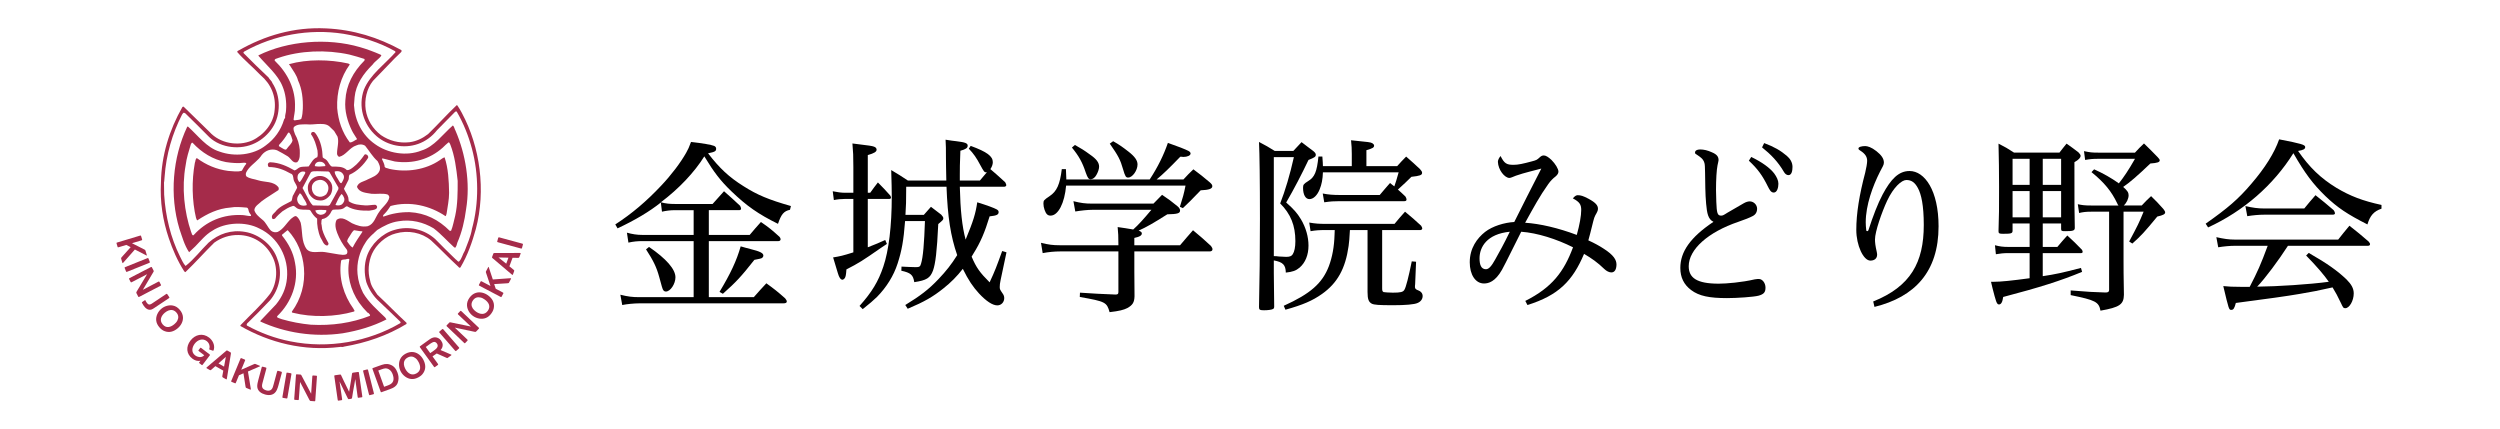
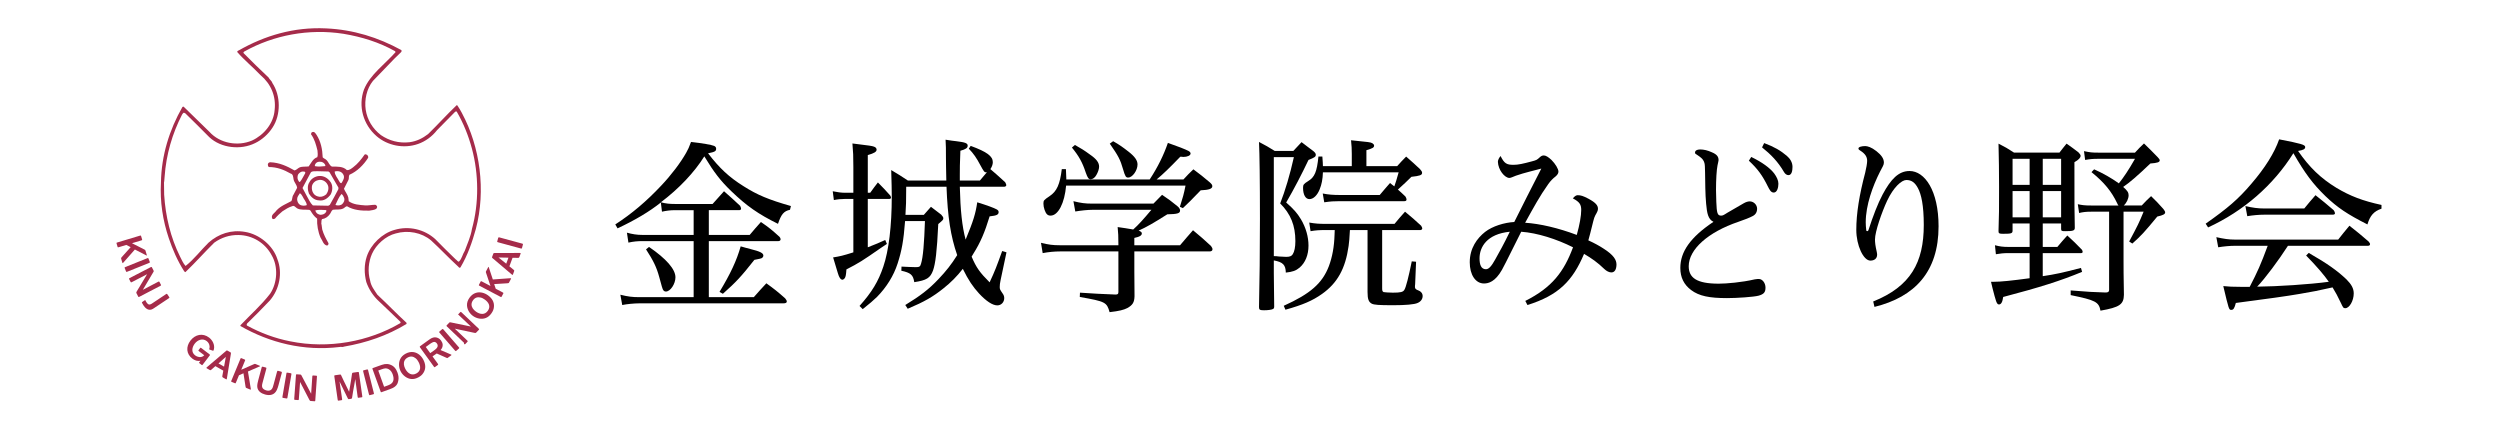
<svg xmlns="http://www.w3.org/2000/svg" id="a" viewBox="0 0 500 85.892">
  <g>
    <path d="M92.395,22.629c-.275-.569-.612-1.048-.925-1.547l-.12-.058c-2.006,1.906-3.761,3.878-5.73,5.79-1.114,.862-2.314,1.441-3.704,1.63-2.123,.248-4.095-.304-5.73-1.423-1.665-1.282-2.74-3.05-3.048-5.08-.283-1.966,.186-4.187,1.449-5.759l4.311-4.473,1.299-1.261c.112-.116,.209-.337,.023-.457-4.56-2.492-9.516-4.07-15.033-4.314-6.406-.308-12.264,1.448-17.444,4.41-.147,.023-.306,.175-.306,.306,1.387,1.603,3.148,3.04,4.654,4.619,2.126,1.788,3.141,4.253,2.837,6.961-.186,2.68-2.134,5.029-4.532,6.137-2.833,1.197-6.41,.581-8.501-1.733-1.696-1.627-3.424-3.352-5.176-5.049-.126,0-.16,0-.248,.091-2.591,4.532-4.193,9.649-4.283,15.079-.217,3.844,.37,7.579,1.567,11.144,.775,2.283,1.729,4.5,3.048,6.561,.093,.091,.217,.339,.341,.164,2.004-1.921,3.728-3.889,5.703-5.833,1.417-1.017,3.05-1.563,4.836-1.53,2.808,.022,5.362,1.595,6.653,4.059,1.33,2.248,1.141,5.515-.304,7.67-1.753,2.287-3.974,4.231-5.948,6.318v.151c5.821,3.337,12.637,5.07,19.845,4.197,.304-.093,.581,.091,.834-.069,4.496-.769,8.683-2.204,12.54-4.541v-.227c-2.036-1.874-3.823-3.755-5.825-5.612-.587-.887-1.291-1.76-1.452-2.827-.521-1.756-.337-3.766,.374-5.364,.827-1.848,2.74-3.575,4.744-4.071,2.465-.708,5.178-.182,7.055,1.383,1.82,1.669,3.487,3.452,5.269,5.091,.188,.122,.43,.618,.649,.275,1.414-2.405,2.316-4.993,3.052-7.645,2.032-7.702,.862-16.387-2.778-23.161m2.001,23.135c-.246,1.575-.922,2.957-1.443,4.405-.461,.716-.558,1.575-1.17,2.161-.283,0-.401-.339-.649-.461-1.386-1.362-2.806-2.717-4.101-4.067-2.159-1.942-5.265-2.686-8.133-1.822-2.462,.678-4.745,2.895-5.546,5.327-.527,1.603-.527,3.387-.093,5.091,.495,1.439,1.386,2.829,2.589,3.914,1.418,1.352,2.866,2.707,4.284,4.098l-.066,.213c-6.313,3.7-14.355,5.206-22.029,3.639-3.046-.596-5.918-1.671-8.629-3.145-.155-.122-.031-.282,0-.405,1.54-1.474,3.05-3.048,4.564-4.618,1.91-2.223,2.587-5.513,1.505-8.261-.86-2.744-3.633-4.992-6.44-5.451-2.769-.496-5.329,.37-7.331,2.151-1.543,1.512-2.866,3.3-4.593,4.658-.49-.525-.769-1.24-1.11-1.886-1.875-3.791-2.895-7.976-3.172-12.38l-.031-2.427c.097-.374,.06-.783,.122-1.145,.31-4.473,1.54-8.633,3.482-12.421,.095-.155,.219-.343,.373-.397l.277,.122c1.543,1.512,3.203,3.141,4.806,4.775,2.341,2.194,6.287,2.622,9.15,1.193,1.354-.639,2.68-1.809,3.511-3.132,1.666-2.527,1.636-6.377-.06-8.91-.093-.399-.556-.672-.736-1.073-1.662-1.547-3.361-3.23-4.996-4.876-.153-.184,.124-.331,.248-.395,5.763-3.201,12.759-4.56,19.723-3.48,3.665,.614,7.146,1.696,10.324,3.48l.089,.191c-2.126,2.401-5.112,4.493-6.318,7.479-1.201,3.309-.16,6.996,2.496,9.301,2.186,1.923,5.484,2.584,8.319,1.582,1.449-.499,2.802-1.483,3.791-2.748l3.635-3.697c.093-.058,.213-.089,.31-.025,1.352,2.335,2.343,4.806,3.046,7.426,1.359,5.08,1.423,10.88,.002,16.018" style="fill:#a52b4a;" />
-     <path d="M90.58,25.087c-2.004,1.727-3.731,4.252-6.284,5.021-2.99,1.208-6.783,.55-9.307-1.295-2.589-1.812-4.014-4.713-4.193-7.789l.128-1.603c.244-2.531,1.749-4.686,3.6-6.503,.53-.743,1.268-1.078,1.757-1.818l-.153-.16c-1.331-.581-2.713-1.104-4.127-1.509-6.535-1.909-14.456-1.26-20.307,1.636v.095c1.689,1.97,3.883,3.782,4.806,6.098,.614,1.449,.831,3.149,.713,4.741,0,.558-.248,1.051-.192,1.603-.12,.122-.211,.223-.244,.408-.587,1.977-1.849,3.788-3.633,5.079-2.469,1.944-6.257,2.314-9.244,1.23-2.591-.796-4.284-3.195-6.292-4.992-.062,0-.151-.027-.184,.069-2.893,6.129-3.544,13.679-1.543,20.366,.556,1.605,.988,3.265,1.94,4.682l1.239-1.17c1.047-1.075,2.091-2.374,3.387-3.112,2.562-1.721,6.692-1.91,9.432-.457,3.788,1.784,5.912,5.883,5.513,9.977-.178,1.975-.957,3.701-2.188,5.205-1.079,1.113-2.06,2.163-3.139,3.3l.029,.128c4.901,2.245,10.72,3.178,16.452,2.343,3.114-.525,6.042-1.39,8.751-2.773l-.275-.405c-1.605-1.544-3.3-3.017-4.405-4.897-.587-1.177-.991-2.43-1.11-3.792-.215-2.245,.399-4.473,1.6-6.288,.586-.988,1.48-1.687,2.336-2.5,1.331-.827,2.686-1.535,4.26-1.752,2.525-.432,4.989,.191,7.024,1.414,1.474,1.114,2.709,2.533,4.098,3.792l.215,.099c.244-.283,.339-.647,.43-1.026,.922-2.087,1.452-4.402,1.753-6.71,.869-5.273-.095-11.003-2.123-15.689-.215-.337-.215-.77-.52-1.047M54.928,12.115c-.031-.408,.461-.374,.708-.517,4.344-1.512,9.618-1.701,14.237-.684,1.015,.248,2.001,.554,2.984,.865,.097,.089,.097,.277,0,.368-2.214,2.217-3.633,4.859-3.784,7.945-.186,2.099,.428,4.221,1.323,6.042,.275,.586,.676,1.075,.988,1.634v.093c-.496,.219-.893,.647-1.423,.621-1.539-2.008-2.31-4.353-2.525-6.876-.122-3.203,.713-6.22,2.525-8.718l-.302-.184c-3.735-.835-8.199-.895-11.832,.124-.037,.209,.213,.209,.242,.397,.586,.96,1.266,1.788,1.539,2.868,.809,1.721,1.019,3.718,.957,5.666-.031,.68-.093,1.39-.306,2.008-.373,.275-.925,.205-1.327,.31-.089-.035-.215-.064-.215-.165,.064-.792,.308-1.536,.277-2.399,.162-3.606-1.422-6.867-4.065-9.398m.892,16.853c.709-.738,1.295-1.539,1.791-2.396,.058-.073,.217-.073,.271,0,.341,.43,.467,.951,.621,1.479-.091,.678-.802,1.165-1.2,1.778-.122,.186-.374,.069-.525,0-.343-.203-.709-.397-1.017-.614l.059-.246Zm-5.637,14.235c-.554,.033-1.079-.155-1.665-.188-3.882-.207-7.271,1.209-9.828,4.047-.368,.025-.31-.434-.463-.656-1.383-4.061-1.909-8.9-1.108-13.309,.184-1.508,.641-2.868,1.051-4.245,.089-.124,.153-.373,.335-.31,1.844,2.006,4.131,3.387,6.685,3.875,1.201,.186,2.407,.279,3.666,.126l.373,.06v.192c-.373,.426-.586,.889-.858,1.35-.869,.282-1.855,.087-2.746,.037-2.314-.31-4.375-1.173-6.255-2.562-.337,.184-.246,.647-.401,.953-.645,3.509-.587,7.579,.246,11.067,.124,.12,.06,.333,.246,.434,2.006-1.342,4.131-2.376,6.626-2.564,.987-.184,2.064-.091,3.079,0,.621-.062,.465,.676,.708,1.017,.096,.237,.406,.404,.313,.675m21.63,17.322c.523,.736,1.044,1.352,1.696,2.006,.248,.025,.341,.304,.499,.457l-.039,.182c-3.6,1.422-7.607,2.006-11.799,1.772-2.029-.191-3.945-.566-5.788-1.094-.341-.153-.713-.188-.991-.43l.064-.205c2.831-2.726,4.34-6.696,3.54-10.668-.339-2.041-1.295-3.826-2.589-5.432v-.175l1.051-.866h.116c1.915,2.07,2.963,4.686,3.209,7.489,.279,3.205-.583,6.247-2.403,8.747-.06,.161,.093,.248,.215,.248,3.823,.964,8.445,.838,12.202-.248,.277-.155-.089-.397-.124-.587-1.938-2.678-2.984-6.133-2.461-9.516,.056-.318,.432-.254,.641-.318,.373,.064,.738-.298,1.022-.018-.621,3.045,.248,6.192,1.94,8.656m-1.292-11.009c-.469-.266-.736-.763-1.079-1.197-.035-.434,.343-.83,.554-1.205,.217-.362,.459-.796,.8-1.078,.556,.062,1.048,.219,1.605,.219l.091,.089c-.708,1.079-1.419,2.066-1.971,3.172m3.021-4.276c-1.174,.217-2.157-.149-3.145-.593-.895-.495-2.001-1.477-3.081-.672-.428,.827-.184,1.816,.122,2.618,.463,1.209,1.108,2.318,1.94,3.362,.124,.246,.155,.643-.06,.858-.465,.273-1.051,.122-1.567,.07l-2.773-.465c-1.236-.217-2.779,.424-3.669-.617-1.082-1.543-.774-3.457-1.169-5.24-.192-.486-.432-1.015-.9-1.326-.397-.093-.703,.31-1.044,.525-.928,.885-1.514,2.062-2.655,2.62-.428,.153-.982,.064-1.352-.248-.712-.712-.957-1.638-1.788-2.252-.617-.517-1.323-1.073-1.536-1.849,.06-.831,.951-1.26,1.505-1.818,1.079-.796,2.221-1.449,3.298-2.182,.124-.188,.093-.405,.035-.554-.987-1.296-2.715-.982-4.071-1.418-.802-.279-1.697-.279-2.376-.804-.304-.586,.157-1.11,.496-1.571,.8-.961,1.91-1.6,2.593-2.68,.736-.926,1.94-1.354,3.046-.952,.738,.364,1.449,.796,2.182,1.23,.625,.432,.991,1.439,1.857,1.166,.649-.645,.519-1.571,.519-2.465-.089-1.134-.426-2.219-.953-3.145-.122-.463-.457-.957-.213-1.443,.676-.614,1.603-.496,2.527-.53,.708,.069,1.505,0,2.155-.06,.835-.025,1.727-.087,2.372,.436l.987,.953,.682,1.137c.335,1.109-.13,2.316-.099,3.484,.064,.215,.188,.496,.434,.55,1.323-.302,2.097-1.882,3.42-2.279,.554-.277,1.232-.277,1.76,.064,.831,1.013,1.474,2.19,2.49,3.077,.312,.565,.647,1.205,.404,1.914-.404,.988-1.508,1.323-2.341,1.721-.769,.465-1.91,.53-2.186,1.514,.49,1.179,1.849,1.179,2.957,1.386,1.102,.066,2.151-.147,3.139,.124,.215,.13,.373,.308,.373,.596-.215,1.139-1.414,1.935-2.032,2.914-.739,.967-.958,2.403-2.279,2.842m17.5-2.13c-.275,.991-.434,2.099-.838,3.052h-.271c-2.217-2.223-4.87-3.574-8.017-3.731-1.875-.034-3.631,.302-5.262,.897-.215-.282,.306-.565,.461-.8,.366-.373,.674-.897,.982-1.327,3.853-1.048,7.924-.06,11.005,2.035,.118-.093,.153-.341,.211-.519,.186-1.365,.5-2.717,.5-4.134-.039-2.401-.161-4.899-.9-7.115-.368,.089-.641,.37-.988,.583-2.804,1.91-6.619,2.492-10.072,1.722-.339-.18-1.017-.089-.956-.676-.095-.432-.308-.83-.49-1.23,0-.062,0-.213,.116-.184l2.436,.614c3.644,.525,6.997-.459,9.587-2.773,.368-.37,.767-.736,1.141-1.044,.246-.037,.246,.273,.368,.426,.891,2.277,1.2,4.75,1.474,7.276,.002,2.308,.002,4.69-.487,6.928" style="fill:#a52b4a;" />
    <path d="M75.051,40.956c-.682,0-1.296,.157-2.006,.124-1.17-.095-2.341-.151-3.298-.831l-.087-.738c-.161-.643-.621-1.166-.869-1.756l.897-1.762c.153-.331,0-.736,.209-1.047,1.518-.652,2.839-1.973,3.731-3.389,.064-.242-.058-.43-.213-.589-.155-.053-.341-.182-.495-.053-.645,.925-1.352,1.84-2.308,2.552-.373,.279-.743,.589-1.236,.554-.767-.771-1.909-.699-2.988-.699-.556-.286-.649-.87-1.047-1.27-.248-.273-.586-.335-.802-.583-.058-1.607-.373-3.178-1.232-4.5-.184-.25-.399-.709-.834-.554-.211,.031-.242,.273-.277,.426,.712,.96,1.022,2.127,1.301,3.267,.027,.457,.116,.897-.035,1.327-.862,.282-1.23,1.169-1.725,1.849-.618,.091-1.296-.035-1.853,.217-.333,.155-.617,.519-.982,.581-1.512-.86-3.019-1.561-4.839-1.631-.248,0-.461,.153-.495,.432,.033,.18,0,.401,.217,.523,1.636,0,3.023,.556,4.315,1.292,.552,.126,.525,.712,.614,1.169,.126,.647,.649,1.057,.712,1.701l-.738,1.392c-.279,.366-.188,.865-.408,1.253-1.015,.561-2.122,.957-2.986,1.878-.304,.499-1.204,.891-.834,1.613,.095,.209,.374,.087,.53,.025,.43-.525,1.011-1.082,1.508-1.474,.614-.405,1.232-.804,1.942-1.015,.401-.221,.674,.244,.987,.43,.709,.393,1.631,.207,2.465,.302l.217,.157c.337,.606,.736,1.169,1.319,1.6-.06,1.235,.184,2.653,.68,3.787,.401,.554,.554,1.48,1.327,1.603,.151-.089,.366-.269,.24-.521-.49-.869-.951-1.731-1.228-2.711-.087-.368-.064-.794-.184-1.17,.06-.308-.033-.639,.149-.895,.652-.091,1.174-.455,1.574-1.011,.215-.279,.275-.652,.587-.862,.676-.097,1.443,.064,2.068-.246,.273-.097,.457-.461,.798-.436,1.264,.767,2.835,.893,4.406,.865,.461-.097,.987-.097,1.413-.366,.069-.13,.219-.279,.157-.467-.064-.183-.215-.311-.366-.34m-6.379-6.034c.341,.581-.062,1.201-.373,1.692-.244,.056-.399-.25-.496-.43-.3-.617-.86-1.17-.86-1.888,.649-.178,1.39-.031,1.729,.626m-5.242-2.47c.495-.219,1.11-.122,1.445,.271,.126,.161,.283,.341,.16,.5-.672,.062-1.421,.153-2.064,0-.03-.309,.183-.619,.459-.771m-3.788,2.411c.217-.282,.496-.527,.865-.566,.186,.039,.43-.031,.554,.132l-.031,.244c-.37,.586-.612,1.226-1.048,1.725-.244,0-.275-.273-.397-.471-.127-.296-.097-.767,.057-1.063m.283,6.036c-.341-.273-.467-.649-.496-1.047,0-.495,.308-.831,.552-1.209,.217,.124,.404,.378,.525,.621,.246,.589,.8,1.079,.86,1.756-.429,.183-1.074,.152-1.441-.12m5.292,1.501c-.242,.409-.705,.558-1.169,.558-.337-.091-.716-.223-.862-.589-.062-.083-.126-.18-.089-.306,.678-.153,1.414-.091,2.091-.052,.188,.081,.066,.245,.029,.389m.74-1.414l-.308,.157-3.079-.062c-.554-.523-.831-1.256-1.204-1.882l-.86-1.605c.554-1.015,1.079-2.061,1.661-3.112,.308-.335,.804-.186,1.232-.248l2.279,.062,.223,.132,1.784,3.079v.308c-.554,1.075-1.142,2.148-1.729,3.17m2.529-.211c-.335,.339-.893,.368-1.323,.244l-.064-.062c.37-.743,.652-1.536,1.201-2.159,.279,.164,.434,.53,.55,.83,.132,.468-.086,.837-.365,1.147" style="fill:#a52b4a;" />
    <path d="M63.83,35.196c-.769,.062-1.567,.495-1.938,1.236-.461,.643-.37,1.603-.095,2.308,.434,.705,1.113,1.292,1.944,1.331,1.017,.178,1.784-.384,2.374-1.145,.397-.687,.49-1.727,.062-2.427-.53-.809-1.331-1.365-2.348-1.303m1.422,3.673c-.377,.304-.804,.519-1.327,.49-.495-.06-.956-.254-1.228-.68-.282-.401-.374-.922-.31-1.417,.087-.556,.583-1.078,1.139-1.2,.771-.279,1.6,.122,1.969,.821,.373,.625,.154,1.463-.242,1.986" style="fill:#a52b4a;" />
  </g>
  <g>
    <path d="M23.429,48.502l4.579-1.378c.16-.049,.173-.035,.215,.102l.187,.619c.046,.152,.03,.183-.138,.233l-1.873,.564,2.47,1.257c.175,.081,.189,.101,.239,.27l.221,.734c.046,.152,.057,.191,.012,.205s-.095-.038-.184-.086l-2.179-1.12-2.281,2.587c-.063,.069-.097,.12-.135,.132-.061,.018-.075-.028-.116-.165l-.2-.664c-.055-.183-.049-.194,.104-.373l1.786-1.988-.876-.445-1.521,.458c-.168,.05-.191,.033-.232-.105l-.193-.642c-.045-.144-.03-.149,.116-.193Z" style="fill:#a52b4a;" />
    <path d="M25.082,53.398l4.391-1.761c.163-.065,.168-.05,.223,.083l.245,.607c.045,.111,.067,.187-.118,.262l-4.369,1.752c-.178,.072-.204,.048-.273-.122l-.235-.585c-.051-.126-.056-.159,.136-.236Z" style="fill:#a52b4a;" />
    <path d="M25.942,55.604l4.233-2.187c.113-.059,.164-.031,.204,.047l.323,.623c.063,.12,.07,.152,.004,.267l-2.138,3.609,3.124-1.639c.099-.051,.152-.034,.204,.065l.283,.546c.055,.106,.06,.149-.053,.207l-4.232,2.206c-.17,.089-.191,.081-.28-.089l-.32-.617c-.048-.092-.07-.152,.037-.325l2.09-3.476-3.039,1.577c-.17,.089-.202,.078-.29-.092l-.246-.475c-.061-.12-.073-.158,.097-.246Z" style="fill:#a52b4a;" />
    <path d="M28.479,60.718c-.051-.091-.084-.155-.102-.211-.006-.053,.035-.091,.135-.157l.404-.27c.053-.035,.126-.084,.148-.051,.04,.06,.066,.128,.089,.19,.056,.097,.107,.188,.168,.281,.279,.418,.571,.539,1.009,.247l2.912-1.945c.093-.062,.146-.069,.213,.031l.368,.55c.089,.133,.093,.168-.04,.257l-2.991,1.998c-.16,.106-.323,.206-.502,.268-.688,.219-1.241-.294-1.595-.824-.076-.112-.16-.238-.215-.365Z" style="fill:#a52b4a;" />
-     <path d="M31.25,64.161c-.13-.881,.333-1.827,1.003-2.394,.633-.535,1.487-.809,2.312-.661,.534,.101,.992,.382,1.398,.863,.396,.468,.598,.966,.63,1.461,.057,.87-.4,1.675-1.045,2.221-.743,.629-1.612,.946-2.561,.601-.473-.164-.802-.429-1.126-.813-.338-.401-.547-.82-.61-1.278Zm2.452,1.245c.4-.046,.802-.262,1.161-.565,.25-.211,.46-.432,.609-.724,.278-.559,.254-1.082-.179-1.593-.453-.535-1.017-.622-1.552-.44-.262,.097-.53,.25-.774,.455-.389,.329-.677,.73-.769,1.152-.084,.395,.006,.798,.347,1.2,.35,.414,.751,.555,1.156,.515Z" style="fill:#a52b4a;" />
    <path d="M38.078,68.134c.949-1.243,2.462-1.594,3.744-.615,.684,.523,1.154,1.434,.968,2.296-.02,.065-.068,.26-.106,.31-.034,.045-.105,.02-.153,.003l-.507-.177c-.083-.023-.136-.034-.163-.064-.053-.061,.015-.19,.03-.249,.031-.107,.033-.227,.029-.34-.018-.436-.235-.822-.584-1.089-.812-.62-1.812-.231-2.384,.518-.562,.735-.743,1.722,.081,2.352,.444,.339,1.094,.474,1.593,.163,.083-.057,.154-.123,.225-.19l-1.04-.794c-.146-.112-.185-.112-.069-.264l.257-.336c.131-.172,.134-.149,.299-.023l1.579,1.206c.152,.116,.16,.132,.053,.272l-1.376,1.801c-.092,.12-.116,.152-.237,.06l-.412-.315c-.069-.053-.132-.091-.054-.192l.233-.305c-.607,.099-1.131-.07-1.613-.439-1.237-.943-1.301-2.397-.39-3.59Z" style="fill:#a52b4a;" />
    <path d="M41.28,73.547c.02-.034,.042-.058,.114-.119l3.852-3.273c.124-.104,.186-.069,.269-.022l.555,.316c.111,.063,.144,.101,.115,.267l-.806,4.986c-.011,.067-.021,.116-.036,.144-.028,.049-.084,.035-.175-.017l-.589-.335c-.118-.067-.144-.118-.113-.285l.194-1.083-1.582-.899-.844,.741c-.108,.094-.152,.106-.278,.035l-.569-.323c-.097-.055-.135-.085-.108-.134Zm3.533-.223l.358-1.954-1.475,1.319,1.117,.635Z" style="fill:#a52b4a;" />
    <path d="M46.262,76.163l1.83-4.418c.064-.155,.082-.156,.215-.101l.597,.247c.148,.061,.16,.093,.093,.254l-.748,1.808,2.537-1.118c.173-.084,.198-.082,.361-.015l.708,.294c.148,.061,.184,.077,.166,.12s-.089,.049-.183,.088l-2.246,.98,.561,3.404c.014,.092,.033,.152,.017,.188-.025,.059-.069,.041-.201-.014l-.642-.266c-.177-.073-.181-.084-.223-.317l-.41-2.641-.899,.397-.608,1.468c-.067,.163-.096,.168-.228,.113l-.62-.257c-.14-.058-.135-.073-.077-.213Z" style="fill:#a52b4a;" />
    <path d="M51.454,77.383c-.045-.417,.104-1.004,.212-1.406l.675-2.512c.034-.123,.084-.159,.215-.124l.586,.157c.162,.043,.161,.109,.119,.263l-.762,2.835c-.091,.339-.165,.708,.012,1.003,.143,.236,.492,.413,.754,.483,.316,.085,.685,.093,.948-.117,.324-.251,.421-.738,.522-1.115l.674-2.512c.035-.131,.089-.207,.235-.168l.57,.153c.177,.048,.178,.138,.136,.293l-.656,2.442c-.085,.316-.187,.635-.326,.936-.467,.998-1.356,1.173-2.342,.908-.77-.206-1.48-.669-1.574-1.52Z" style="fill:#a52b4a;" />
    <path d="M56.492,79.337l.794-4.662c.03-.173,.045-.17,.186-.147l.645,.109c.118,.02,.195,.041,.162,.238l-.79,4.638c-.032,.188-.066,.199-.247,.168l-.621-.104c-.134-.022-.164-.036-.129-.24Z" style="fill:#a52b4a;" />
    <path d="M58.845,79.76l.349-4.752c.01-.128,.059-.156,.147-.149l.7,.05c.136,.01,.167,.02,.231,.136l1.958,3.709,.237-3.519c.008-.112,.05-.148,.163-.14l.613,.044c.12,.009,.158,.028,.149,.155l-.334,4.761c-.014,.191-.031,.206-.222,.192l-.692-.049c-.104-.007-.167-.02-.258-.203l-1.87-3.599-.246,3.415c-.014,.191-.039,.213-.231,.199l-.533-.038c-.136-.01-.176-.02-.162-.211Z" style="fill:#a52b4a;" />
    <path d="M67.531,79.925l-.672-4.692c-.02-.142,.001-.161,.144-.182l.956-.137c.15-.022,.19-.027,.258,.116l.57,1.216,1.035,2.109,.38-2.239,.2-1.359c.03-.189,.107-.209,.218-.225l.94-.134c.134-.019,.199-.021,.226,.169l.672,4.685c.025,.174,.011,.191-.155,.215l-.569,.082c-.174,.025-.177,.001-.199-.157l-.169-1.233c-.213-1.598-.159-1.162-.311-2.342l-.194,1.125c-.076,.43-.151,.86-.235,1.283-.046,.24-.144,.908-.213,1.329-.033,.166-.069,.195-.211,.215l-.403,.058c-.134,.019-.152,.014-.239-.151-.302-.586-.684-1.402-.751-1.529-.077-.142-.342-.7-.479-.98-.124-.248-.364-.738-.423-.866l.325,2.21,.186,1.295c.024,.166,.038,.212-.167,.242l-.506,.073c-.18,.024-.183,.009-.212-.197Z" style="fill:#a52b4a;" />
    <path d="M73.787,78.854l-1.154-4.585c-.043-.17-.028-.174,.112-.21l.633-.16c.116-.03,.195-.041,.244,.152l1.148,4.562c.047,.185,.02,.209-.158,.254l-.61,.155c-.131,.034-.164,.034-.215-.167Z" style="fill:#a52b4a;" />
    <path d="M76.118,78.298l-1.597-4.438c-.065-.18-.065-.205,.107-.267l1.201-.432c.353-.127,.766-.275,1.093-.333,.345-.056,.683-.034,1.016,.067,.829,.253,1.279,.846,1.563,1.634,.189,.526,.269,1.031,.168,1.551-.099,.528-.231,.889-.668,1.232-.302,.245-.664,.392-1.025,.522l-1.599,.576c-.187,.067-.195,.069-.259-.111Zm1.358-1.176c.24-.086,.475-.188,.674-.319,.301-.201,.521-.484,.551-.919,.028-.324-.043-.663-.131-.928-.084-.233-.191-.483-.337-.676-.263-.355-.694-.633-1.153-.612-.225,.013-.513,.108-.723,.183l-.706,.254,1.169,3.251,.654-.234Z" style="fill:#a52b4a;" />
    <path d="M82.282,75.802c-.89-.061-1.716-.716-2.127-1.491-.388-.733-.475-1.626-.154-2.401,.213-.501,.586-.889,1.142-1.184,.542-.288,1.072-.379,1.563-.305,.863,.129,1.552,.748,1.948,1.495,.456,.86,.582,1.778,.041,2.632-.261,.428-.59,.692-1.034,.928-.464,.246-.919,.361-1.38,.325Zm1.741-2.132c.041-.4-.084-.84-.305-1.256-.153-.289-.324-.542-.578-.75-.487-.392-1.003-.479-1.595-.165-.62,.329-.825,.862-.762,1.424,.038,.278,.132,.571,.281,.854,.239,.451,.569,.818,.962,.997,.368,.166,.782,.164,1.247-.083,.48-.254,.703-.616,.751-1.02Z" style="fill:#a52b4a;" />
    <path d="M86.788,73.349l-2.797-3.885c-.08-.11-.053-.168,.032-.229l1.716-1.236c.24-.172,.426-.297,.581-.369,.204-.098,.415-.161,.645-.169,.223-.003,.449,.05,.656,.147,.234,.107,.435,.277,.601,.521,.191,.266,.296,.534,.313,.817,.006,.172-.019,.329-.069,.492-.078,.233-.196,.396-.356,.57l1.977,.848c.124,.049,.168,.056,.205,.108,.023,.033-.006,.073-.129,.162l-.602,.433c-.071,.051-.084,.061-.128,.053-.034-.006-.092-.032-.162-.061l-1.924-.857c-.205,.138-.664,.458-.843,.578l1.063,1.477c.107,.149,.091,.18-.013,.255l-.544,.392c-.112,.08-.124,.089-.223-.047Zm.506-3.668c.132-.144,.219-.296,.241-.458,.027-.167-.019-.341-.14-.509-.112-.156-.247-.274-.39-.309-.197-.055-.396,.01-.572,.107-.213,.114-.414,.258-.601,.393l-.68,.49,.885,1.23c.22-.159,.503-.353,.709-.491,.188-.134,.389-.279,.549-.453Z" style="fill:#a52b4a;" />
    <path d="M90.993,70.103l-3.097-3.571c-.115-.132-.103-.143,.006-.237l.493-.429c.09-.079,.156-.125,.286,.026l3.081,3.553c.126,.144,.112,.177-.026,.298l-.475,.413c-.101,.089-.131,.104-.267-.052Z" style="fill:#a52b4a;" />
-     <path d="M92.806,68.56l-3.446-3.29c-.093-.088-.083-.145-.022-.208l.484-.509c.093-.099,.121-.116,.251-.091l4.108,.847-2.566-2.42c-.081-.077-.082-.133-.006-.215l.424-.445c.083-.087,.121-.104,.215-.017l3.463,3.284c.139,.132,.14,.155,.007,.294l-.479,.503c-.072,.075-.121,.116-.32,.07l-3.967-.844,2.48,2.36c.139,.132,.14,.166,.007,.305l-.369,.388c-.093,.099-.127,.122-.266-.01Z" style="fill:#a52b4a;" />
+     <path d="M92.806,68.56l-3.446-3.29c-.093-.088-.083-.145-.022-.208l.484-.509c.093-.099,.121-.116,.251-.091l4.108,.847-2.566-2.42l.424-.445c.083-.087,.121-.104,.215-.017l3.463,3.284c.139,.132,.14,.155,.007,.294l-.479,.503c-.072,.075-.121,.116-.32,.07l-3.967-.844,2.48,2.36c.139,.132,.14,.166,.007,.305l-.369,.388c-.093,.099-.127,.122-.266-.01Z" style="fill:#a52b4a;" />
    <path d="M97.184,63.587c-.824,.344-1.856,.128-2.571-.383-.676-.482-1.153-1.244-1.212-2.081-.034-.544,.127-1.058,.493-1.571,.357-.5,.79-.819,1.263-.972,.83-.27,1.725-.025,2.413,.467,.793,.566,1.316,1.331,1.215,2.338-.042,.499-.219,.884-.511,1.294-.306,.428-.661,.734-1.09,.909Zm.603-2.688c-.143-.377-.451-.715-.834-.988-.266-.19-.532-.341-.854-.412-.612-.132-1.113,.02-1.502,.566-.408,.572-.353,1.141-.045,1.616,.159,.231,.373,.453,.633,.638,.416,.297,.876,.478,1.308,.463,.404-.016,.773-.203,1.079-.633,.315-.442,.353-.866,.214-1.249Z" style="fill:#a52b4a;" />
    <path d="M100.113,59.375l-4.229-2.224c-.148-.078-.148-.096-.081-.223l.301-.572c.074-.141,.107-.152,.262-.069l1.729,.909-.881-2.626c-.068-.18-.064-.205,.018-.36l.357-.678c.074-.141,.093-.177,.135-.154,.042,.022,.041,.093,.071,.191l.77,2.324,3.437-.247c.093-.005,.154-.018,.189,0,.057,.03,.034,.072-.033,.199l-.323,.614c-.089,.169-.1,.173-.336,.193l-2.665,.166,.313,.931,1.405,.739c.156,.082,.158,.11,.092,.237l-.312,.593c-.07,.134-.085,.127-.219,.056Z" style="fill:#a52b4a;" />
    <path d="M102.485,54.982c-.037-.014-.065-.033-.136-.093l-3.854-3.268c-.123-.104-.098-.172-.065-.262l.221-.598c.044-.12,.076-.16,.245-.156l5.05-.016c.068,0,.118,.001,.148,.012,.053,.019,.048,.077,.012,.175l-.235,.636c-.047,.128-.093,.161-.262,.159l-1.1-.015-.63,1.707,.869,.712c.111,.092,.13,.133,.08,.267l-.227,.614c-.039,.104-.063,.147-.116,.127Zm-.794-3.448l-1.985-.036,1.541,1.241,.444-1.205Z" style="fill:#a52b4a;" />
    <path d="M104.15,49.692l-4.567-1.242c-.17-.045-.166-.061-.128-.199l.171-.632c.032-.116,.06-.191,.252-.139l4.544,1.236c.185,.049,.192,.085,.144,.262l-.164,.609c-.035,.13-.051,.159-.251,.105Z" style="fill:#a52b4a;" />
  </g>
  <g>
    <path d="M141.764,46.986h8.173c.975-1.162,1.275-1.5,2.249-2.587,1.687,1.162,2.174,1.575,3.712,2.962,.15,.187,.225,.337,.225,.487,0,.225-.187,.375-.45,.375h-13.908v11.209h8.997c1.087-1.237,1.425-1.612,2.512-2.774,1.65,1.2,2.174,1.612,3.749,2.999,.225,.262,.337,.487,.337,.637,0,.262-.225,.375-.712,.375h-28.791c-1.012,0-2.549,.15-3.411,.337l-.375-2.061c1.5,.375,2.399,.487,3.787,.487h10.872v-11.21h-10.235c-.975,0-1.8,.075-2.811,.3l-.3-1.987c1.087,.3,2.025,.45,3.111,.45h10.235v-4.949h-3.787c-.862,0-1.725,.112-2.549,.3l-.225-1.837c-2.249,1.8-5.135,3.523-8.66,5.173l-.45-.787c3.299-2.137,6.224-4.611,9.185-7.761,2.025-2.137,3.861-4.573,4.986-6.56,.375-.675,.6-1.125,.975-2.174,2.324,.262,4.049,.562,4.611,.787,.262,.112,.412,.3,.412,.562,0,.487-.225,.637-1.5,.9l-.112,.037c2.324,2.999,4.162,4.724,7.085,6.561,2.774,1.762,5.024,2.699,9.484,3.973l-.187,.75c-1.237,.262-1.761,.9-2.399,2.811-3.937-1.95-6.26-3.562-9.372-6.561-2.099-2.025-3.412-3.711-5.361-6.935-1.987,3.187-5.061,6.448-8.697,9.185,1.012,.262,1.762,.337,2.812,.337h7.535c.975-1.087,1.312-1.462,2.287-2.549,1.425,1.237,1.837,1.65,3.224,2.924,.112,.225,.187,.45,.187,.562,0,.187-.15,.3-.375,.3h-6.074v4.95h-0Zm-11.959,2.399c3.449,2.362,5.285,4.461,5.285,6.074,0,1.312-1.012,2.849-1.911,2.849-.3,0-.487-.15-.637-.487-.112-.262-.112-.3-.712-2.474-.525-1.912-1.162-3.224-2.624-5.474l.6-.487Zm14.096,8.997c2.212-3.674,3.412-6.223,4.236-9.11,.862,.262,1.5,.412,1.911,.525,1.987,.487,2.624,.825,2.624,1.312,0,.187-.112,.375-.262,.487-.112,.075-.637,.225-1.537,.375-2.662,3.374-3.637,4.424-6.298,6.786l-.674-.376Z" />
    <path d="M174.044,38.551c.675-.937,.862-1.2,1.537-2.062,1.125,1.125,1.425,1.462,2.474,2.624,.075,.15,.15,.3,.15,.412,0,.15-.15,.262-.337,.262h-4.311v9.672c1.875-.75,2.025-.787,3.487-1.462l.337,.787c-.562,.375-.975,.637-1.237,.825-3.712,2.587-4.386,2.999-6.86,4.274-.075,1.125-.15,1.462-.337,1.762-.15,.187-.337,.3-.45,.3-.225,0-.412-.15-.6-.487-.225-.412-.225-.487-1.275-3.974,1.387-.225,1.911-.337,4.049-1.012v-10.684h-1.687c-.712,0-1.537,.075-2.212,.225l-.225-1.761c.9,.187,1.725,.3,2.437,.3h1.687v-5.136c0-2.249-.037-2.999-.187-4.723,3.711,.45,3.861,.487,4.311,.637,.337,.112,.525,.337,.525,.6,0,.412-.45,.712-1.762,1.087v7.536h.487v-.002Zm7.197-1.2c0,2.887-.037,3.899-.15,5.623h3.674c.637-.712,.825-.937,1.425-1.612,.9,.675,1.2,.9,2.062,1.575,.3,.337,.412,.525,.412,.712,0,.3-.075,.375-1.012,1.162-.262,5.549-.562,7.911-1.049,9.297-.562,1.5-1.275,1.95-3.749,2.324-.225-1.462-.712-1.875-2.587-2.287l.037-.825c.675,.037,2.287,.112,2.849,.112,.712,0,.9-.112,1.05-.675,.412-1.312,.637-4.087,.787-8.548h-3.973c-.3,3.937-.675,5.961-1.5,8.51-.787,2.437-2.212,4.724-4.124,6.673-.75,.712-1.425,1.312-2.849,2.437l-.637-.637c2.474-2.774,3.749-4.874,4.761-7.873,1.087-3.187,1.687-8.135,1.687-14.058,0-1.387-.037-2.587-.112-5.249,1.5,.9,1.95,1.162,3.337,2.099h7.685c-.037-2.174-.075-3.187-.075-4.648,0-1.8,0-2.212-.075-3.524,.937,.15,1.649,.262,2.137,.3,1.837,.225,2.287,.412,2.287,.9,0,.45-.376,.712-1.462,1.012-.113,2.624-.113,3.673-.113,4.836v1.125h4.012c.862-1.012,1.124-1.312,1.425-1.687-.076,.037-.15,.037-.187,.037-.337,0-.45-.15-1.162-1.462-.75-1.425-1.35-2.287-2.287-3.262l.376-.562c3.262,1.2,4.423,2.062,4.423,3.262,0,.45-.187,.937-.487,1.387,.9,.75,1.349,1.162,2.962,2.624,.112,.225,.224,.45,.224,.562,0,.187-.187,.337-.412,.337h-8.886c.113,4.686,.45,7.947,1.162,10.572,1.537-3.712,1.987-5.173,2.324-7.46,1.95,.6,3.373,1.125,3.899,1.425,.262,.15,.375,.3,.375,.525,0,.525-.375,.712-1.8,.862-.975,3.224-1.875,5.286-3.224,7.423q-.337,.562-.375,.637c.937,2.212,1.65,3.187,3.599,5.135,1.087-2.324,1.387-3.149,2.512-6.261l.861,.262-1.161,5.474c-.15,.675-.187,1.087-.187,1.425,0,.45,0,.487,.562,1.312,.225,.3,.337,.6,.337,.937,0,.825-.6,1.462-1.387,1.462-.937,0-2.211-.825-3.673-2.399-1.2-1.312-2.099-2.624-3.224-4.911-1.161,1.5-2.399,2.737-3.862,3.899-2.099,1.687-3.861,2.699-7.16,4.087l-.487-.75c2.999-1.837,4.686-3.111,6.635-5.173,1.537-1.612,2.624-2.999,3.749-4.799-1.313-3.787-1.912-7.647-2.138-13.683h-8.06v.001Z" />
    <path d="M236.015,49.048c1.087-1.275,1.425-1.687,2.587-2.999,1.612,1.312,2.062,1.761,3.599,3.149,.187,.262,.3,.487,.3,.637,0,.3-.225,.45-.562,.45h-15.071v4.012c0,1.387,0,2.511,.037,4.949-.037,1.237-.375,1.761-1.425,2.361-.749,.375-1.612,.6-3.562,.825-.562-1.987-.824-2.137-5.961-3.037l.037-.862c2.924,.187,3.974,.262,7.086,.375,.487,0,.6-.112,.6-.525v-8.097h-11.696c-1.049,0-2.286,.112-3.448,.337l-.338-2.061c1.5,.375,2.362,.487,3.787,.487h11.696v-.112c0-1.8-.037-2.249-.15-3.524,1.537,.225,1.612,.225,3.111,.487,1.125-1.012,2.025-2.025,3.637-3.937h-11.771c-.975,0-2.362,.15-3.449,.337l-.375-2.062c1.537,.375,2.324,.487,3.787,.487h12.221c.749-.787,.975-1.012,1.724-1.761,1.387,.937,1.8,1.237,3.037,2.249,.413,.337,.562,.6,.562,.9,0,.562-.562,.712-2.549,.75-2.849,1.8-4.087,2.511-5.735,3.261,.487,.187,.637,.337,.637,.562,0,.412-.45,.675-1.5,.9v1.462h9.147Zm.676-13.159c.824-.9,1.086-1.162,1.986-2.025,1.462,1.087,1.875,1.425,3.262,2.587,.375,.337,.525,.525,.525,.787,0,.525-.676,.75-2.324,.825-2.062,2.137-2.362,2.437-3.562,3.561l-.6-.262c.6-1.912,.787-2.512,1.125-4.236h-23.881c-.3,3.487-1.575,5.999-3.111,5.999-.562,0-.9-.3-1.2-1.162-.15-.412-.225-.862-.225-1.237,0-.637,.075-.712,1.237-1.5,1.462-.975,2.062-2.361,2.437-5.399h.825c.037,.9,.075,1.425,.075,1.8v.262h16.683c1.649-2.512,2.811-4.911,3.637-7.311,1.95,.675,3.562,1.312,4.124,1.612,.262,.15,.412,.3,.412,.525,0,.375-.637,.675-1.462,.675-.037,0-.15,0-.3-.037h-.3c-2.211,2.287-3.411,3.449-4.723,4.536h5.36v.001Zm-21.706-6.898c1.275,.712,1.875,1.087,2.999,1.912,1.313,.9,1.837,1.612,1.837,2.437,0,.45-.225,1.125-.562,1.687-.3,.525-.712,.825-1.124,.825-.413,0-.6-.262-.976-1.312-.675-2.062-1.386-3.337-2.774-5.024l.6-.525Zm7.648-.75c1.312,.75,1.875,1.162,3.037,2.062,1.312,1.012,1.837,1.8,1.837,2.587,0,1.2-1.012,2.624-1.875,2.624-.45,0-.6-.225-1.013-1.649-.562-1.95-.937-2.662-2.662-5.136l.676-.488Z" />
    <path d="M254.763,54.633c0,1.012,.037,3.224,.075,6.673,0,.262-.075,.412-.225,.487-.225,.15-1.012,.262-1.8,.262-.862,0-1.012-.112-1.012-.637,.112-4.499,.187-11.621,.187-17.657,0-7.536-.075-13.046-.187-15.37,1.425,.75,1.837,.975,3.148,1.8h3.712c.712-.787,.937-1.012,1.649-1.762,1.05,.787,1.35,1.05,2.324,1.762,.375,.3,.525,.525,.525,.75,0,.412-.225,.562-1.462,1.05-1.313,2.774-2.887,5.811-4.461,8.51,1.537,1.35,2.211,2.137,2.962,3.373,.975,1.65,1.5,3.487,1.5,5.249,0,1.875-.637,3.412-1.762,4.386-.75,.637-1.425,.862-2.774,1.012-.037-1.537-.562-2.099-2.399-2.437v2.549h.002Zm0-3.411c.412,0,.749,.037,.975,.075,.787,.037,1.237,.075,1.5,.075,.712,0,1.087-.15,1.312-.525,.338-.525,.525-1.425,.525-2.624,0-3.112-.937-5.435-3.037-7.535,1.012-2.587,1.949-5.735,2.737-9.259h-4.011v19.794h-.001Zm15.22-5.211q-.112,2.212-.262,3.187c-.637,4.536-2.249,7.422-5.324,9.597-1.911,1.35-3.824,2.174-7.31,3.149l-.338-.787c5.324-2.399,7.723-4.499,9.035-7.948,.676-1.837,1.05-3.823,1.125-6.26l.037-.937h-1.762c-1.349,0-1.949,.037-3.074,.225l-.262-1.725c1.313,.225,1.987,.262,3.374,.262h13.683c.9-1.087,1.162-1.387,2.099-2.437,1.462,1.2,1.875,1.575,3.224,2.812,.15,.225,.225,.45,.225,.525,0,.187-.187,.337-.375,.337h-7.648v11.659c0,.525,.075,.637,.3,.75,.187,.037,1.087,.112,1.837,.112,1.537,0,2.062-.112,2.324-.6,.3-.487,.825-2.512,1.462-5.661l.862,.075-.187,4.499c-.037,.187-.037,.375-.037,.6q0,.412,.675,.637c.525,.187,.862,.6,.862,1.125,0,.6-.375,1.125-1.012,1.387-.637,.3-2.437,.45-4.874,.45-2.924,0-3.786-.075-4.273-.3-.637-.337-.862-.9-.862-2.324v-12.409h-3.523Zm9.448-12.784c.787-.862,1.012-1.125,1.8-1.912,1.237,1.087,1.612,1.425,2.774,2.512,.3,.337,.413,.525,.413,.75,0,.45-.45,.6-2.137,.787-.676,.675-1.575,1.537-2.7,2.549,.562,.487,.787,.712,1.5,1.387,.15,.225,.224,.45,.224,.6,0,.225-.15,.337-.449,.337h-12.971c-1.087,0-1.762,.037-3.038,.225l-.3-1.762c1.125,.225,2.062,.3,3.524,.3h7.872c.9-1.05,1.162-1.387,2.062-2.399,.337,.262,.637,.525,.862,.675,.262-.75,.45-1.312,.862-2.811h-15.146c-.037,1.387-.262,2.437-.637,3.373-.487,1.237-1.275,1.987-2.061,1.987-.787,0-1.275-.9-1.275-2.249,0-.637,.113-.787,1.013-1.35,1.312-.787,1.761-1.875,2.062-4.911h.787c.075,1.087,.112,1.5,.112,1.912h5.774v-2.437c0-1.087-.037-1.575-.15-2.737,3.674,.375,3.862,.375,4.274,.6,.187,.112,.337,.3,.337,.45,0,.412-.262,.562-1.537,.937v3.187h6.149v.001Z" />
    <path d="M305.06,60.182c5.378-2.699,7.728-5.849,9.545-10.722-3.276-1.65-7.159-2.887-10.363-3.112-1.496,2.924-2.92,5.923-3.846,7.611-1.353,2.399-2.707,2.737-3.598,2.737-1.709,0-2.849-1.762-2.849-4.236,0-2.849,1.496-4.836,3.063-6.074,1.496-1.162,3.846-1.875,5.841-1.987,1.816-3.599,3.312-6.635,5.413-10.685-1.461,.412-3.276,.787-5.093,1.425-.605,.225-.997,.45-1.317,.45-.926-.037-2.209-1.575-2.279-3.224,0-.375,.249-.825,.534-1.162,.748,1.5,1.212,1.762,2.6,1.762,.925,0,1.923-.225,3.597-.675,.998-.262,1.069-.3,1.638-.825,.285-.262,.499-.375,.819-.375,.392,0,.89,.3,1.532,.9,.783,.787,1.389,1.8,1.389,2.324,0,.337-.179,.637-.57,.975-.534,.412-.997,.862-1.496,1.575-1.674,2.361-2.849,4.536-4.594,7.685,2.955,.187,6.66,1.05,10.328,2.437,.57-2.025,.89-3.823,.89-4.986,0-1.087-.321-1.612-1.674-2.324,.392-.487,.713-.637,.962-.637,.641,0,1.104,.15,2.172,.712,1.461,.787,1.887,1.35,1.887,1.987,0,.675-.499,1.087-.748,1.837-.214,.637-.641,2.624-1.175,4.499,1.246,.562,2.243,1.125,2.991,1.612,2.137,1.35,2.636,2.324,2.636,3.224v.075c-.035,.975-.392,1.5-1.033,1.5-.427,0-.961-.262-1.389-.675-1.353-1.312-2.529-2.137-4.06-3.037-2.279,5.399-5.092,8.286-11.325,10.234l-.428-.825Zm-9.153-8.51c0,1.275,.32,2.174,1.281,2.174,.57,0,1.105-.6,1.852-1.95,.818-1.462,1.709-3.037,2.92-5.549-4.594,.45-6.054,3.074-6.054,5.324Z" />
    <path d="M341.224,40.725c-.18-1.8-.18-4.386-.211-6.223-.029-1.087-.029-1.537-.12-1.875-.12-.487-.419-.862-.659-1.05-.42-.375-.781-.562-1.141-.825-.059-.037-.089-.112-.089-.225,0-.412,.39-.637,1.019-.637,.749,0,1.53,.187,2.34,.562,.99,.412,1.35,.862,1.35,1.575,0,.187-.09,.412-.211,1.05-.18,.9-.3,2.812-.3,4.911,0,.787,.03,1.612,.06,2.399,.09,2.212,.211,2.737,.96,2.737,.3,0,.48-.075,1.229-.562,.87-.525,2.43-1.387,3.3-1.912,.449-.262,.869-.375,1.2-.375,.779,0,1.469,.675,1.469,1.462,0,.675-.3,1.2-.93,1.5-.48,.262-1.589,.712-2.818,1.125-6.059,2.061-9.927,5.51-9.927,8.885,0,2.324,1.619,3.487,5.999,3.487,1.53,0,4.649-.262,7.197-.862,.36-.075,.72-.075,.84-.075,.69,0,1.319,.787,1.319,1.725s-.33,1.312-1.379,1.612c-.99,.262-4.349,.487-6.328,.487-3.509,0-5.579-.412-7.168-1.612-1.44-1.087-2.159-2.511-2.159-4.423,0-3.224,1.979-6.111,6.628-9.222-1.081-.526-1.291-1.689-1.47-3.638Zm9.027-9.334c2.159,1.05,3.719,2.174,4.589,3.299,.511,.712,.84,1.387,.84,2.062,0,.712-.24,1.761-.929,1.761-.6,0-.87-.637-1.17-1.2-1.11-2.249-2.04-3.523-3.809-5.173l.479-.75Zm2.58-2.774c2.009,.75,3.298,1.5,4.528,2.549,.66,.562,1.14,1.312,1.14,2.211,0,.825-.18,1.65-.81,1.65-.36,0-.689-.262-.899-.637-1.2-2.062-2.64-3.523-4.379-4.911l.42-.861Z" />
    <path d="M374.641,60.295c7.479-2.999,10.115-7.797,10.115-15.296,0-3.937-.499-6.149-1.175-7.386-.606-1.125-1.282-1.612-2.315-1.612-.926,0-2.565,1.425-3.846,4.162-1.033,2.211-2.422,6.148-2.422,7.722,0,.6,.072,1.275,.357,2.512,.035,.187,.071,.375,.071,.525,0,.825-.605,1.2-1.353,1.2-1.389,0-2.813-3.037-2.813-6.149,0-3.262,.605-7.01,1.78-11.434,.214-.862,.392-1.912,.392-2.362,0-.75-.321-1.387-1.389-2.062-.143-.075-.356-.225-.356-.412,0-.337,.712-.487,1.353-.487,.463,0,1.246,.225,2.243,1.012s1.496,1.5,1.496,2.287c0,.487-.249,.787-.783,1.837-1.425,2.812-2.849,6.635-2.849,10.122,0,.412,.036,1.05,.107,1.575,0,.112,.107,.187,.179,.187,.107,0,.214-.075,.249-.187,.925-2.849,1.887-5.361,2.849-7.161,1.638-3.074,3.206-4.686,5.378-4.686,3.027,0,5.805,3.899,5.805,11.059,0,9.11-4.772,14.133-12.821,16.12l-.25-1.085Z" />
    <path d="M408.55,49.385h2.923c.862-1.012,1.125-1.35,1.987-2.287,1.312,1.2,1.687,1.575,2.924,2.849,.112,.15,.15,.337,.15,.45,0,.112-.15,.225-.3,.225h-7.685v4.611c2.511-.375,3.898-.675,7.647-1.65l.225,.787c-4.236,1.762-8.36,3.074-15.783,5.024-.15,1.05-.412,1.5-.862,1.5-.112,0-.262-.075-.337-.225-.15-.187-.262-.525-.525-1.462-.037-.075-.15-.6-.412-1.575l-.3-1.275h.525c1.425,0,3.599-.225,7.197-.712v-5.024h-4.311c-.9,0-1.537,.075-2.437,.225l-.187-1.8c.975,.262,1.686,.337,2.624,.337h4.311v-4.686h-3.412v1.425c0,.562-.262,.637-1.875,.637-.787,0-.937-.075-.937-.525,.112-3.187,.112-4.349,.112-8.885q0-4.236-.112-8.623c1.387,.712,1.8,.937,3.111,1.8h9.073c.637-.787,.787-1.05,1.424-1.8,1.05,.712,1.35,.975,2.362,1.725,.3,.3,.45,.525,.45,.712,0,.375-.375,.787-1.237,1.275,0,9.072,0,10.009,.075,13.121,0,.562-.337,.675-1.875,.675-.75,0-.825-.037-.862-.412v-1.125h-3.673v4.686h.001Zm-2.624-17.62h-3.412v5.21h3.412v-5.21Zm0,6.448h-3.412v5.249h3.412v-5.249Zm6.298-1.236v-5.21h-3.673v5.21h3.673Zm0,6.486v-5.249h-3.673v5.249h3.673Zm16.12-2.362c.787-.825,1.012-1.087,1.875-1.875,1.086,1.05,1.386,1.387,2.437,2.549,.262,.337,.375,.525,.375,.712,0,.337-.412,.562-1.575,.825-2.624,3.187-3.224,3.824-4.986,5.399l-.637-.412c1.687-3.149,1.987-3.749,2.887-5.961h-4.012v9.747c0,1.65,0,2.849,.076,6.861-.037,1.95-.862,2.512-4.686,3.187-.337-1.762-1.012-2.099-5.961-3.112v-.937c3.637,.3,4.499,.337,6.861,.412h.187c.412,0,.637-.15,.637-.487v-15.671h-3.562c-1.05,0-1.687,.075-2.437,.262l-.262-1.762c.825,.187,1.387,.262,2.624,.262h5.51c-.112-.15-.187-.225-.262-.45-1.125-2.362-2.549-4.124-5.135-6.224l.525-.562q2.699,1.2,4.948,2.811c1.013-1.275,1.987-2.737,3.224-4.911h-7.348c-1.012,0-1.537,.037-2.624,.225l-.225-1.762c1.237,.262,1.649,.3,2.849,.3h7.348c.75-.825,1.012-1.087,1.8-1.837,1.2,1.162,1.575,1.537,2.737,2.737,.3,.3,.413,.487,.413,.637,0,.375-.45,.525-1.875,.637-2.624,2.511-4.161,3.823-5.435,4.686,.825,.712,1.087,1.125,1.087,1.65,0,.712-.413,1.575-.975,2.062h3.598v.001Z" />
    <path d="M476.295,41.737c-1.537,.525-2.286,1.387-2.811,3.149-4.049-2.062-5.961-3.337-8.397-5.661-2.474-2.399-4.087-4.536-6.41-8.585-4.012,6.411-9.973,11.584-17.058,14.846l-.487-.75c4.424-3.112,6.523-4.911,9.11-7.947,2.775-3.224,4.649-6.223,5.586-8.922,4.461,.862,5.21,1.087,5.21,1.537,0,.412-.337,.6-1.424,.787,2.286,3.299,4.499,5.435,7.685,7.385,2.775,1.65,5.211,2.587,8.997,3.412v.749h-.001Zm-18.707,7.423c-1.911,2.961-4.536,6.485-6.149,8.172,4.012-.037,10.459-.45,14.321-.975-.9-1.312-2.474-3.149-4.536-5.249l.525-.525c3.787,2.174,5.661,3.523,7.535,5.285,1.012,1.012,1.462,1.837,1.462,2.812,0,1.462-.862,2.962-1.687,2.962-.375,0-.449-.112-.862-1.012-.749-1.575-1.012-2.025-1.686-3.149-2.962,.675-4.012,.862-6.635,1.312q-3.449,.6-12.709,1.8c-.262,1.05-.487,1.387-.9,1.387-.487,0-.487-.037-1.612-4.761,1.237,.112,1.762,.15,3.411,.15h1.875c1.575-3.037,2.211-4.461,3.599-8.21h-6.448c-1.125,0-2.287,.112-3.449,.3l-.375-2.025c1.5,.337,2.475,.487,3.749,.487h20.618c.976-1.237,1.275-1.612,2.249-2.774,1.725,1.35,2.211,1.761,3.824,3.149,.187,.225,.3,.375,.3,.525,0,.225-.15,.337-.413,.337h-16.006v.001Zm3.262-7.46c.975-1.2,1.275-1.537,2.249-2.662,1.612,1.275,2.1,1.687,3.637,2.999,.15,.225,.262,.45,.262,.6,0,.187-.15,.3-.449,.3h-13.683c-1.049,0-2.286,.112-3.411,.3l-.375-2.025c1.462,.337,2.474,.487,3.862,.487h7.909Z" />
  </g>
</svg>